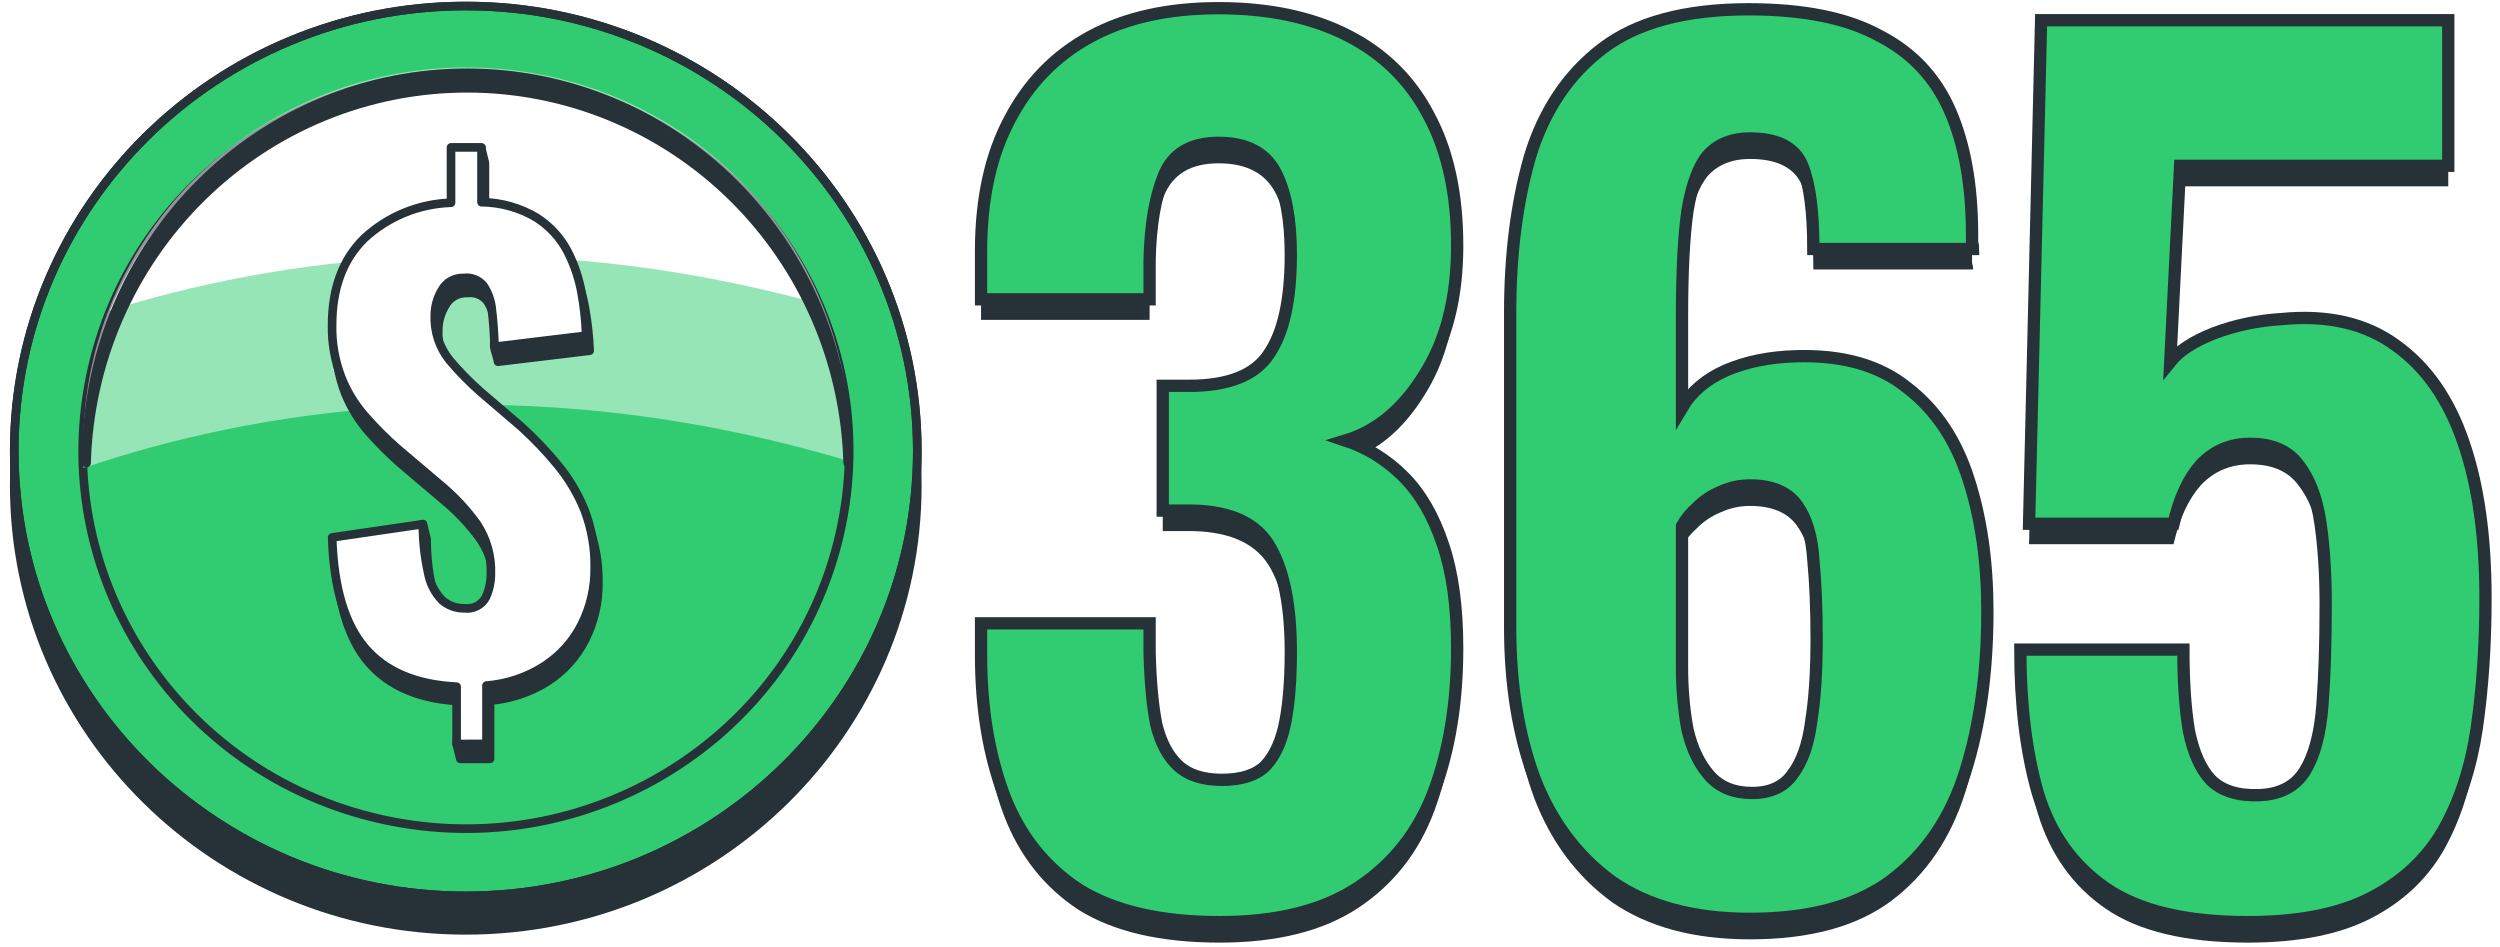
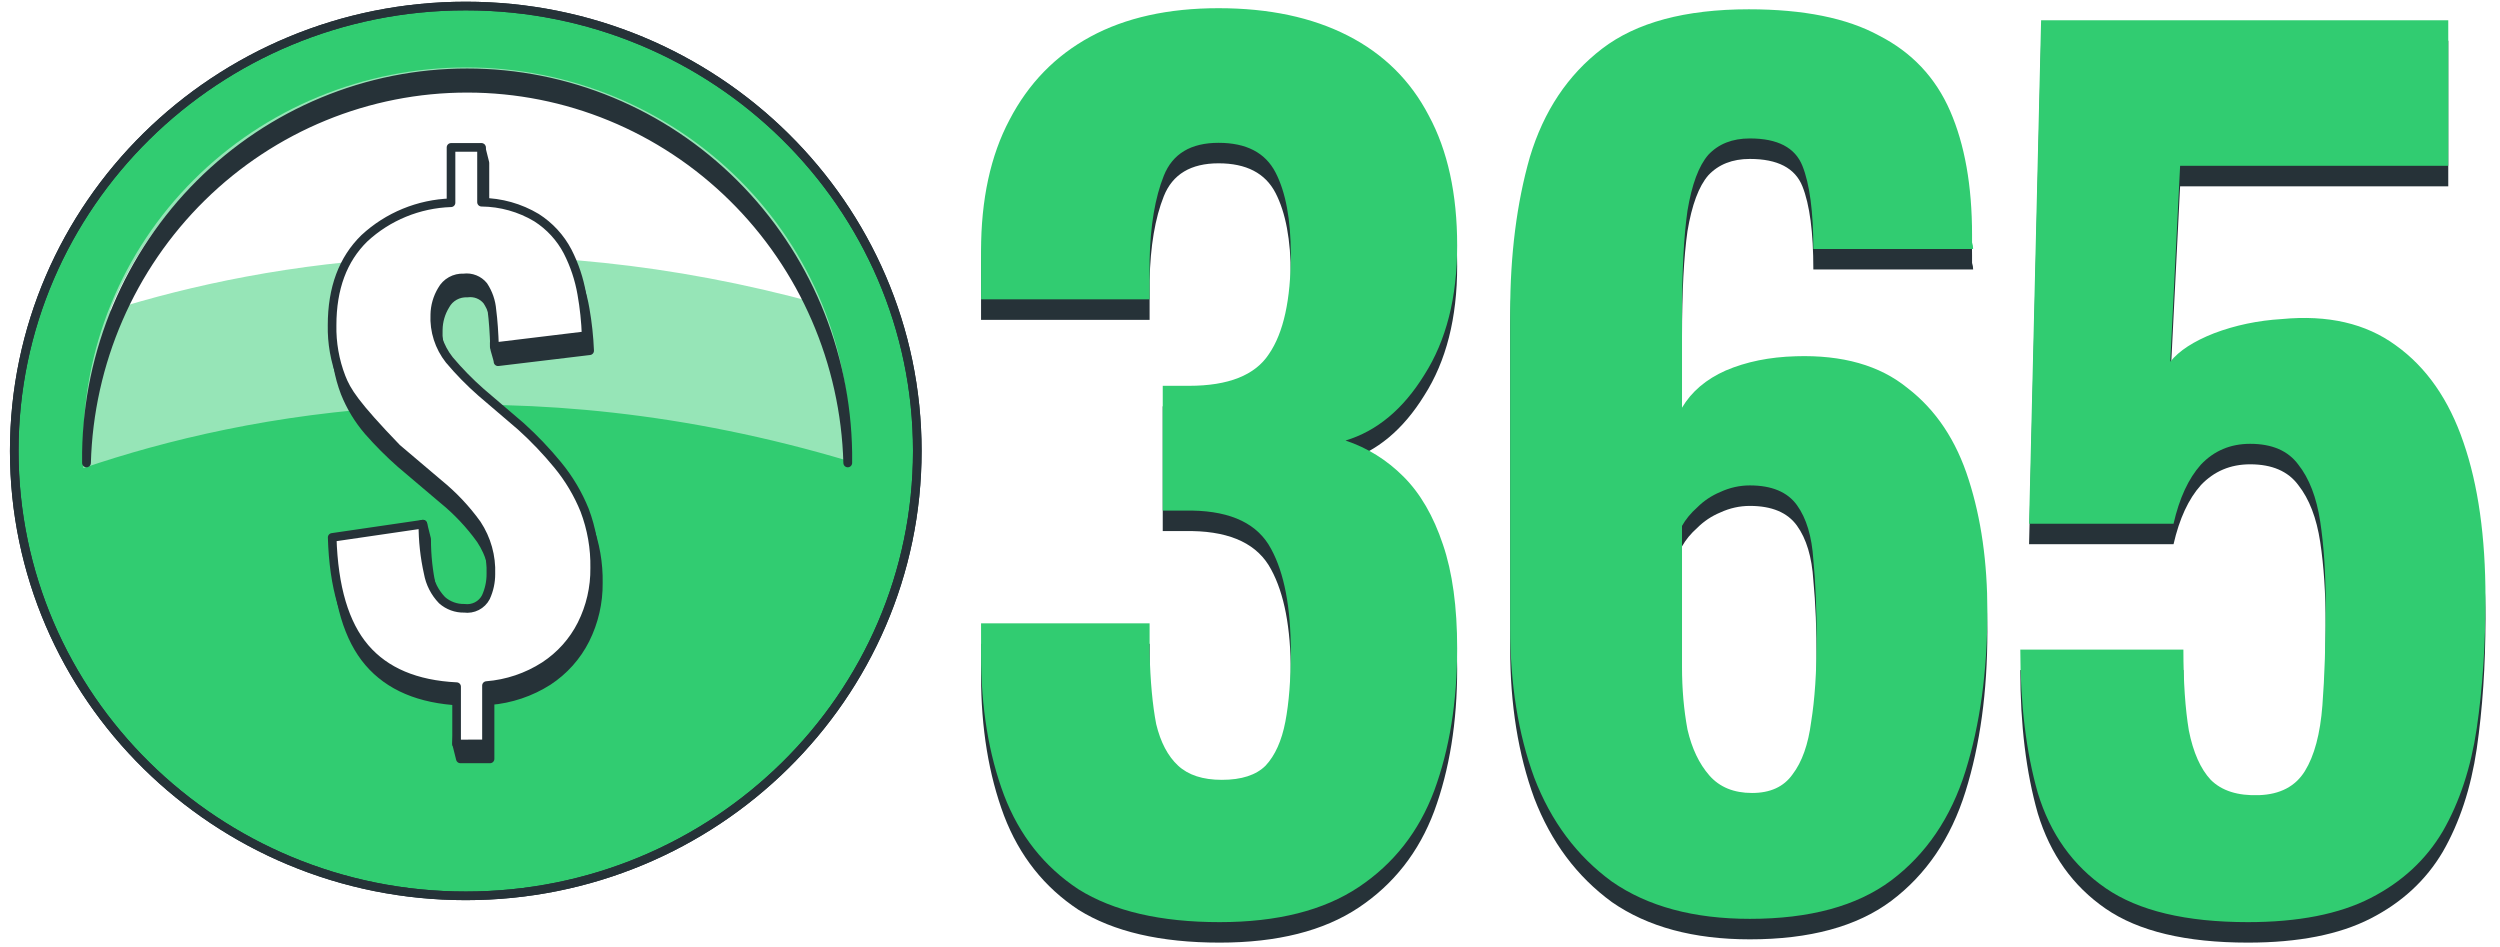
<svg xmlns="http://www.w3.org/2000/svg" width="610" height="231" viewBox="0 0 610 231" fill="none">
  <g filter="url(#filter0_d_652_1564)">
    <path d="M548.504 225C533.371 225 521.798 222.24 513.786 216.721C505.774 211.201 500.254 203.457 497.228 193.486C494.379 183.516 492.955 171.854 492.955 158.5H532.747C532.747 166.334 533.193 172.922 534.083 178.263C535.151 183.605 536.931 187.611 539.424 190.281C542.095 192.952 546.012 194.198 551.175 194.02C556.338 193.842 560.077 191.884 562.392 188.145C564.706 184.406 566.131 179.065 566.665 172.121C567.199 165.177 567.466 156.987 567.466 147.551C567.466 139.895 567.021 133.129 566.131 127.254C565.24 121.378 563.46 116.749 560.789 113.366C558.297 109.984 554.38 108.292 549.038 108.292C544.231 108.292 540.225 109.984 537.02 113.366C533.994 116.749 531.768 121.556 530.344 127.788H495.091L498.029 4.938H597.377V40.457H531.946L529.543 88.262C531.679 85.592 535.24 83.277 540.225 81.318C545.389 79.36 550.908 78.203 556.783 77.847C568 76.778 577.258 78.915 584.558 84.256C592.036 89.598 597.555 97.52 601.116 108.025C604.677 118.352 606.458 130.993 606.458 145.948C606.458 157.343 605.745 167.937 604.321 177.729C602.897 187.344 600.137 195.712 596.042 202.833C591.947 209.777 586.072 215.207 578.416 219.124C570.76 223.041 560.789 225 548.504 225Z" fill="#263238" />
    <path d="M426.967 224.199C413.258 224.199 402.041 221.172 393.317 215.119C384.771 208.887 378.45 200.43 374.355 189.747C370.438 179.065 368.48 166.869 368.48 153.159V76.244C368.48 62.179 370.082 49.538 373.287 38.321C376.67 27.104 382.545 18.291 390.913 11.882C399.281 5.472 411.21 2.267 426.7 2.267C440.053 2.267 450.647 4.404 458.481 8.677C466.493 12.772 472.279 18.914 475.84 27.104C479.401 35.294 481.181 45.354 481.181 57.283C481.181 57.817 481.181 58.44 481.181 59.152C481.359 59.686 481.448 60.22 481.448 60.755H442.457C442.457 51.674 441.567 44.909 439.786 40.458C438.006 36.006 433.733 33.781 426.967 33.781C422.694 33.781 419.311 35.116 416.819 37.787C414.504 40.458 412.813 44.998 411.744 51.407C410.854 57.639 410.409 66.274 410.409 77.313V99.479C412.724 95.562 416.284 92.535 421.092 90.399C426.077 88.262 431.774 87.105 438.184 86.927C449.579 86.571 458.659 89.153 465.425 94.672C472.368 100.013 477.353 107.491 480.38 117.106C483.407 126.542 484.92 137.225 484.92 149.153C484.92 163.753 483.14 176.75 479.579 188.145C476.018 199.54 469.965 208.442 461.419 214.852C453.05 221.083 441.567 224.199 426.967 224.199ZM427.501 193.486C431.952 193.486 435.246 191.973 437.383 188.946C439.697 185.919 441.211 181.646 441.923 176.127C442.813 170.608 443.258 163.931 443.258 156.097C443.258 148.619 442.991 142.121 442.457 136.601C442.101 130.904 440.765 126.453 438.451 123.248C436.136 120.043 432.308 118.441 426.967 118.441C424.474 118.441 422.071 118.975 419.756 120.043C417.62 120.933 415.75 122.18 414.148 123.782C412.546 125.207 411.299 126.72 410.409 128.322V162.774C410.409 168.115 410.854 173.189 411.744 177.997C412.813 182.626 414.593 186.365 417.086 189.213C419.578 192.062 423.05 193.486 427.501 193.486Z" fill="#263238" />
    <path d="M297.596 225C283.175 225 271.691 222.329 263.145 216.988C254.777 211.469 248.723 203.813 244.984 194.02C241.245 184.05 239.376 172.655 239.376 159.836V152.091H280.504C280.504 152.447 280.504 153.426 280.504 155.029C280.504 156.453 280.504 157.877 280.504 159.302C280.682 166.246 281.216 172.032 282.107 176.661C283.175 181.112 284.955 184.495 287.448 186.81C289.94 189.124 293.501 190.281 298.13 190.281C302.938 190.281 306.499 189.124 308.813 186.81C311.128 184.317 312.73 180.756 313.62 176.127C314.511 171.498 314.956 165.8 314.956 159.035C314.956 148.174 313.353 139.806 310.148 133.931C306.944 127.877 300.534 124.761 290.92 124.583C290.742 124.583 289.851 124.583 288.249 124.583C286.647 124.583 285.133 124.583 283.709 124.583V94.138C284.777 94.138 285.845 94.138 286.914 94.138C288.16 94.138 289.228 94.138 290.119 94.138C299.733 94.138 306.231 91.556 309.614 86.393C313.175 81.23 314.956 73.129 314.956 62.09C314.956 53.544 313.709 46.867 311.217 42.06C308.724 37.253 304.095 34.849 297.329 34.849C290.564 34.849 286.113 37.52 283.976 42.861C281.839 48.202 280.682 55.057 280.504 63.425C280.504 64.85 280.504 66.452 280.504 68.232C280.504 69.835 280.504 71.437 280.504 73.04H239.376V61.289C239.376 48.648 241.691 37.965 246.32 29.241C250.949 20.338 257.536 13.573 266.083 8.944C274.629 4.315 285.044 2 297.329 2C309.614 2 320.119 4.226 328.843 8.677C337.567 13.128 344.155 19.626 348.606 28.172C353.235 36.719 355.55 47.312 355.55 59.953C355.55 72.594 352.879 83.099 347.538 91.467C342.374 99.835 335.965 105.176 328.309 107.491C333.65 109.271 338.368 112.209 342.463 116.304C346.558 120.399 349.763 125.919 352.078 132.862C354.392 139.628 355.55 148.085 355.55 158.234C355.55 171.231 353.68 182.804 349.941 192.952C346.202 202.923 340.06 210.756 331.514 216.454C322.968 222.151 311.662 225 297.596 225Z" fill="#263238" />
  </g>
  <path d="M548.504 225C533.371 225 521.798 222.24 513.786 216.721C505.774 211.201 500.254 203.457 497.228 193.486C494.379 183.516 492.955 171.854 492.955 158.5H532.747C532.747 166.334 533.193 172.922 534.083 178.263C535.151 183.605 536.931 187.611 539.424 190.281C542.095 192.952 546.012 194.198 551.175 194.02C556.338 193.842 560.077 191.884 562.392 188.145C564.706 184.406 566.131 179.065 566.665 172.121C567.199 165.177 567.466 156.987 567.466 147.551C567.466 139.895 567.021 133.129 566.131 127.254C565.24 121.378 563.46 116.749 560.789 113.366C558.297 109.984 554.38 108.292 549.038 108.292C544.231 108.292 540.225 109.984 537.02 113.366C533.994 116.749 531.768 121.556 530.344 127.788H495.091L498.029 4.938H597.377V40.457H531.946L529.543 88.262C531.679 85.592 535.24 83.277 540.225 81.318C545.389 79.36 550.908 78.203 556.783 77.847C568 76.778 577.258 78.915 584.558 84.256C592.036 89.598 597.555 97.52 601.116 108.025C604.677 118.352 606.458 130.993 606.458 145.948C606.458 157.343 605.745 167.937 604.321 177.729C602.897 187.344 600.137 195.712 596.042 202.833C591.947 209.777 586.072 215.207 578.416 219.124C570.76 223.041 560.789 225 548.504 225Z" fill="#31CC71" />
  <path d="M426.967 224.199C413.258 224.199 402.041 221.172 393.317 215.119C384.771 208.887 378.45 200.43 374.355 189.747C370.438 179.065 368.48 166.869 368.48 153.159V76.244C368.48 62.179 370.082 49.538 373.287 38.321C376.67 27.104 382.545 18.291 390.913 11.882C399.281 5.472 411.21 2.267 426.7 2.267C440.053 2.267 450.647 4.404 458.481 8.677C466.493 12.772 472.279 18.914 475.84 27.104C479.401 35.294 481.181 45.354 481.181 57.283C481.181 57.817 481.181 58.44 481.181 59.152C481.359 59.686 481.448 60.22 481.448 60.755H442.457C442.457 51.674 441.567 44.909 439.786 40.458C438.006 36.006 433.733 33.781 426.967 33.781C422.694 33.781 419.311 35.116 416.818 37.787C414.504 40.458 412.812 44.998 411.744 51.407C410.854 57.639 410.409 66.274 410.409 77.313V99.479C412.723 95.562 416.284 92.535 421.091 90.399C426.077 88.262 431.774 87.105 438.184 86.927C449.579 86.571 458.659 89.153 465.424 94.672C472.368 100.013 477.353 107.491 480.38 117.106C483.407 126.542 484.92 137.225 484.92 149.153C484.92 163.753 483.14 176.75 479.579 188.145C476.018 199.54 469.965 208.442 461.418 214.852C453.05 221.083 441.567 224.199 426.967 224.199ZM427.501 193.486C431.952 193.486 435.246 191.973 437.383 188.946C439.697 185.919 441.21 181.646 441.923 176.127C442.813 170.608 443.258 163.931 443.258 156.097C443.258 148.619 442.991 142.121 442.457 136.601C442.101 130.904 440.765 126.453 438.451 123.248C436.136 120.043 432.308 118.441 426.967 118.441C424.474 118.441 422.071 118.975 419.756 120.043C417.62 120.933 415.75 122.18 414.148 123.782C412.545 125.207 411.299 126.72 410.409 128.322V162.774C410.409 168.115 410.854 173.189 411.744 177.997C412.812 182.626 414.593 186.365 417.086 189.213C419.578 192.062 423.05 193.486 427.501 193.486Z" fill="#31CC71" />
  <path d="M297.596 225C283.175 225 271.691 222.329 263.145 216.988C254.777 211.469 248.723 203.813 244.984 194.02C241.245 184.05 239.376 172.655 239.376 159.836V152.091H280.504C280.504 152.447 280.504 153.426 280.504 155.029C280.504 156.453 280.504 157.877 280.504 159.302C280.682 166.246 281.216 172.032 282.107 176.661C283.175 181.112 284.955 184.495 287.448 186.81C289.94 189.124 293.501 190.281 298.13 190.281C302.938 190.281 306.499 189.124 308.813 186.81C311.128 184.317 312.73 180.756 313.62 176.127C314.511 171.498 314.956 165.8 314.956 159.035C314.956 148.174 313.353 139.806 310.148 133.931C306.944 127.877 300.534 124.761 290.92 124.583C290.742 124.583 289.851 124.583 288.249 124.583C286.647 124.583 285.133 124.583 283.709 124.583V94.138C284.777 94.138 285.845 94.138 286.914 94.138C288.16 94.138 289.228 94.138 290.119 94.138C299.733 94.138 306.231 91.556 309.614 86.393C313.175 81.23 314.956 73.129 314.956 62.09C314.956 53.544 313.709 46.867 311.217 42.06C308.724 37.253 304.095 34.849 297.329 34.849C290.564 34.849 286.113 37.52 283.976 42.861C281.839 48.202 280.682 55.057 280.504 63.425C280.504 64.85 280.504 66.452 280.504 68.232C280.504 69.835 280.504 71.437 280.504 73.04H239.376V61.289C239.376 48.648 241.691 37.965 246.32 29.241C250.949 20.338 257.536 13.573 266.083 8.944C274.629 4.315 285.044 2 297.329 2C309.614 2 320.119 4.226 328.843 8.677C337.567 13.128 344.155 19.626 348.606 28.172C353.235 36.719 355.55 47.312 355.55 59.953C355.55 72.594 352.879 83.099 347.538 91.467C342.374 99.835 335.965 105.176 328.309 107.491C333.65 109.271 338.368 112.209 342.463 116.304C346.558 120.399 349.763 125.919 352.078 132.862C354.392 139.628 355.55 148.085 355.55 158.234C355.55 171.231 353.68 182.804 349.941 192.952C346.202 202.923 340.06 210.756 331.514 216.454C322.968 222.151 311.662 225 297.596 225Z" fill="#31CC71" />
-   <path d="M548.504 225C533.371 225 521.798 222.24 513.786 216.721C505.774 211.201 500.254 203.457 497.228 193.486C494.379 183.516 492.955 171.854 492.955 158.5H532.747C532.747 166.334 533.193 172.922 534.083 178.263C535.151 183.605 536.931 187.611 539.424 190.281C542.095 192.952 546.012 194.198 551.175 194.02C556.338 193.842 560.077 191.884 562.392 188.145C564.706 184.406 566.131 179.065 566.665 172.121C567.199 165.177 567.466 156.987 567.466 147.551C567.466 139.895 567.021 133.129 566.131 127.254C565.24 121.378 563.46 116.749 560.789 113.366C558.297 109.984 554.38 108.292 549.038 108.292C544.231 108.292 540.225 109.984 537.02 113.366C533.994 116.749 531.768 121.556 530.344 127.788H495.091L498.029 4.938H597.377V40.457H531.946L529.543 88.262C531.679 85.592 535.24 83.277 540.225 81.318C545.389 79.36 550.908 78.203 556.783 77.847C568 76.778 577.258 78.915 584.558 84.256C592.036 89.598 597.555 97.52 601.116 108.025C604.677 118.352 606.458 130.993 606.458 145.948C606.458 157.343 605.745 167.937 604.321 177.729C602.897 187.344 600.137 195.712 596.042 202.833C591.947 209.777 586.072 215.207 578.416 219.124C570.76 223.041 560.789 225 548.504 225Z" stroke="#263238" stroke-width="3" />
-   <path d="M426.967 224.199C413.258 224.199 402.041 221.172 393.317 215.119C384.771 208.887 378.45 200.43 374.355 189.747C370.438 179.065 368.48 166.869 368.48 153.159V76.244C368.48 62.179 370.082 49.538 373.287 38.321C376.67 27.104 382.545 18.291 390.913 11.882C399.281 5.472 411.21 2.267 426.7 2.267C440.053 2.267 450.647 4.404 458.481 8.677C466.493 12.772 472.279 18.914 475.84 27.104C479.401 35.294 481.181 45.354 481.181 57.283C481.181 57.817 481.181 58.44 481.181 59.152C481.359 59.686 481.448 60.22 481.448 60.755H442.457C442.457 51.674 441.567 44.909 439.786 40.458C438.006 36.006 433.733 33.781 426.967 33.781C422.694 33.781 419.311 35.116 416.818 37.787C414.504 40.458 412.812 44.998 411.744 51.407C410.854 57.639 410.409 66.274 410.409 77.313V99.479C412.723 95.562 416.284 92.535 421.091 90.399C426.077 88.262 431.774 87.105 438.184 86.927C449.579 86.571 458.659 89.153 465.424 94.672C472.368 100.013 477.353 107.491 480.38 117.106C483.407 126.542 484.92 137.225 484.92 149.153C484.92 163.753 483.14 176.75 479.579 188.145C476.018 199.54 469.965 208.442 461.418 214.852C453.05 221.083 441.567 224.199 426.967 224.199ZM427.501 193.486C431.952 193.486 435.246 191.973 437.383 188.946C439.697 185.919 441.21 181.646 441.923 176.127C442.813 170.608 443.258 163.931 443.258 156.097C443.258 148.619 442.991 142.121 442.457 136.601C442.101 130.904 440.765 126.453 438.451 123.248C436.136 120.043 432.308 118.441 426.967 118.441C424.474 118.441 422.071 118.975 419.756 120.043C417.62 120.933 415.75 122.18 414.148 123.782C412.545 125.207 411.299 126.72 410.409 128.322V162.774C410.409 168.115 410.854 173.189 411.744 177.997C412.812 182.626 414.593 186.365 417.086 189.213C419.578 192.062 423.05 193.486 427.501 193.486Z" stroke="#263238" stroke-width="3" />
-   <path d="M297.596 225C283.175 225 271.691 222.329 263.145 216.988C254.777 211.469 248.723 203.813 244.984 194.02C241.245 184.05 239.376 172.655 239.376 159.836V152.091H280.504C280.504 152.447 280.504 153.426 280.504 155.029C280.504 156.453 280.504 157.877 280.504 159.302C280.682 166.246 281.216 172.032 282.107 176.661C283.175 181.112 284.955 184.495 287.448 186.81C289.94 189.124 293.501 190.281 298.13 190.281C302.938 190.281 306.499 189.124 308.813 186.81C311.128 184.317 312.73 180.756 313.62 176.127C314.511 171.498 314.956 165.8 314.956 159.035C314.956 148.174 313.353 139.806 310.148 133.931C306.944 127.877 300.534 124.761 290.92 124.583C290.742 124.583 289.851 124.583 288.249 124.583C286.647 124.583 285.133 124.583 283.709 124.583V94.138C284.777 94.138 285.845 94.138 286.914 94.138C288.16 94.138 289.228 94.138 290.119 94.138C299.733 94.138 306.231 91.556 309.614 86.393C313.175 81.23 314.956 73.129 314.956 62.09C314.956 53.544 313.709 46.867 311.217 42.06C308.724 37.253 304.095 34.849 297.329 34.849C290.564 34.849 286.113 37.52 283.976 42.861C281.839 48.202 280.682 55.057 280.504 63.425C280.504 64.85 280.504 66.452 280.504 68.232C280.504 69.835 280.504 71.437 280.504 73.04H239.376V61.289C239.376 48.648 241.691 37.965 246.32 29.241C250.949 20.338 257.536 13.573 266.083 8.944C274.629 4.315 285.044 2 297.329 2C309.614 2 320.119 4.226 328.843 8.677C337.567 13.128 344.155 19.626 348.606 28.172C353.235 36.719 355.55 47.312 355.55 59.953C355.55 72.594 352.879 83.099 347.538 91.467C342.374 99.835 335.965 105.176 328.309 107.491C333.65 109.271 338.368 112.209 342.463 116.304C346.558 120.399 349.763 125.919 352.078 132.862C354.392 139.628 355.55 148.085 355.55 158.234C355.55 171.231 353.68 182.804 349.941 192.952C346.202 202.923 340.06 210.756 331.514 216.454C322.968 222.151 311.662 225 297.596 225Z" stroke="#263238" stroke-width="3" />
-   <path d="M113.648 227C174.495 227 223.821 178.397 223.821 118.442C223.821 58.487 174.495 9.884 113.648 9.884C52.801 9.884 3.475 58.487 3.475 118.442C3.475 178.397 52.801 227 113.648 227Z" fill="#263238" stroke="#263238" stroke-width="2.106" stroke-linecap="round" stroke-linejoin="round" />
  <path d="M113.648 218.585C174.495 218.585 223.821 169.982 223.821 110.027C223.821 50.072 174.495 1.469 113.648 1.469C52.801 1.469 3.475 50.072 3.475 110.027C3.475 169.982 52.801 218.585 113.648 218.585Z" fill="#31CC71" stroke="#263238" stroke-width="2.106" stroke-linecap="round" stroke-linejoin="round" />
  <path d="M113.648 218.585C174.495 218.585 223.821 169.982 223.821 110.027C223.821 50.072 174.495 1.469 113.648 1.469C52.801 1.469 3.475 50.072 3.475 110.027C3.475 169.982 52.801 218.585 113.648 218.585Z" stroke="#263238" stroke-width="2.106" stroke-linecap="round" stroke-linejoin="round" />
-   <path d="M204.917 130.21C216.216 80.564 184.531 31.293 134.147 20.159C83.763 9.026 33.758 40.246 22.459 89.892C11.16 139.538 42.845 188.809 93.229 199.943C143.613 211.076 193.618 179.856 204.917 130.21Z" fill="#31CC71" stroke="#263238" stroke-width="2.106" stroke-linecap="round" stroke-linejoin="round" />
  <path opacity="0.49" d="M207.165 110.027C207.165 110.864 207.165 111.679 207.165 112.516C126.682 88.439 60.507 100.532 20.332 114.212C20.332 112.824 20.332 111.437 20.332 110.027C20.14 97.808 22.417 85.673 27.03 74.329C31.643 62.985 38.5 52.658 47.202 43.95C55.904 35.242 66.277 28.327 77.717 23.607C89.157 18.887 101.436 16.456 113.838 16.456C126.241 16.456 138.519 18.887 149.959 23.607C161.399 28.327 171.772 35.242 180.474 43.95C189.176 52.658 196.033 62.985 200.646 74.329C205.259 85.673 207.536 97.808 207.344 110.027H207.165Z" fill="white" />
  <path d="M199.766 74.098C126.727 54.008 66.164 63.436 26.861 75.75C33.755 58.811 45.598 44.27 60.889 33.972C76.181 23.674 94.231 18.082 112.752 17.905C131.273 17.728 149.431 22.974 164.922 32.978C180.413 42.982 192.54 57.294 199.766 74.098Z" fill="white" />
  <path d="M114.057 21.52C138.234 21.528 161.455 31.085 178.784 48.159C196.113 65.233 206.183 88.478 206.853 112.953C206.853 112.098 206.853 111.244 206.853 110.389C206.476 85.697 196.525 62.145 179.149 44.818C161.773 27.491 138.365 17.78 113.979 17.78C89.594 17.78 66.186 27.491 48.809 44.818C31.433 62.145 21.483 85.697 21.105 110.389C21.105 111.244 21.105 112.098 21.105 112.953C21.782 88.453 31.876 65.188 49.236 48.111C66.597 31.033 89.855 21.493 114.057 21.52Z" fill="#263238" stroke="#263238" stroke-width="2.139" stroke-linecap="round" stroke-linejoin="round" />
  <path d="M112.329 185.167L111.412 181.51L112.329 171.091C102.417 170.606 94.965 167.449 89.972 161.618C84.979 155.788 82.304 146.808 81.946 134.677L103.185 127.892L104.101 131.549C104.095 135.563 104.53 139.567 105.398 143.489C105.847 145.973 107.029 148.271 108.796 150.097C110.276 151.415 112.212 152.125 114.207 152.08C115.262 152.216 116.334 152.029 117.278 151.545C118.222 151.06 118.992 150.301 119.483 149.37C120.289 147.581 120.7 145.644 120.69 143.687C120.835 139.439 119.657 135.25 117.314 131.681C114.668 127.989 111.533 124.663 107.992 121.79L97.752 113.111C94.962 110.649 92.333 108.015 89.883 105.225C87.474 102.425 85.548 99.255 84.182 95.84C82.628 91.773 81.87 87.453 81.946 83.108C81.946 74.12 84.569 67.063 89.816 61.938C95.555 56.6 103.077 53.513 110.965 53.259L117.404 36.098L118.32 39.755V52.994C123.055 53.032 127.691 54.333 131.734 56.761C134.947 58.818 137.559 61.666 139.313 65.022C141.005 68.284 142.174 71.784 142.778 75.398C143.37 78.763 143.735 82.162 143.874 85.575L121.517 88.262C121.517 87.712 120.623 85.156 120.601 84.628C120.489 81.874 121.16 81.456 120.869 79.319C120.702 77.218 120.011 75.19 118.857 73.415C118.293 72.706 117.55 72.156 116.703 71.82C115.855 71.483 114.933 71.373 114.028 71.498C112.942 71.443 111.864 71.694 110.917 72.22C109.971 72.747 109.197 73.528 108.685 74.472C107.576 76.275 106.974 78.335 106.941 80.442C106.747 84.411 108 88.318 110.473 91.457C112.854 94.273 115.439 96.916 118.208 99.365L128.023 107.758C131.235 110.664 134.224 113.801 136.966 117.142C139.724 120.455 141.942 124.171 143.538 128.157C145.25 132.654 146.084 137.43 145.998 142.233C146.047 147.011 144.96 151.734 142.823 156.023C140.752 160.146 137.613 163.656 133.724 166.2C129.473 168.904 124.614 170.538 119.572 170.959V185.167H112.329Z" fill="#263238" stroke="#263238" stroke-width="2.106" stroke-linecap="round" stroke-linejoin="round" />
-   <path d="M111.412 181.532V167.544C101.486 167.059 94.034 163.909 89.056 158.094C84.078 152.278 81.41 143.29 81.052 131.13L103.185 127.892C103.166 131.907 103.601 135.912 104.482 139.832C104.925 142.313 106.099 144.611 107.858 146.44C109.346 147.76 111.289 148.469 113.29 148.423C114.341 148.566 115.41 148.385 116.351 147.903C117.292 147.422 118.059 146.664 118.544 145.735C119.363 143.95 119.782 142.011 119.774 140.052C119.94 135.75 118.753 131.503 116.375 127.892C113.73 124.213 110.603 120.895 107.075 118.023L96.836 109.344C94.04 106.881 91.411 104.239 88.966 101.435C86.537 98.65 84.609 95.477 83.265 92.051C81.701 87.995 80.942 83.679 81.03 79.341C81.03 70.338 83.653 63.274 88.899 58.149C94.642 52.816 102.162 49.73 110.049 49.469V35.966H117.493V49.337C122.227 49.381 126.861 50.682 130.907 53.104C134.119 55.153 136.732 57.993 138.486 61.343C140.162 64.611 141.33 68.109 141.951 71.719C142.547 75.083 142.905 78.483 143.024 81.896L120.668 84.606C120.556 81.191 120.355 78.195 120.02 75.64C119.852 73.535 119.153 71.506 117.985 69.736C117.417 69.032 116.674 68.486 115.827 68.15C114.981 67.814 114.06 67.7 113.156 67.82C112.071 67.767 110.994 68.018 110.048 68.545C109.102 69.071 108.327 69.851 107.813 70.793C106.72 72.609 106.127 74.674 106.091 76.785C105.896 80.755 107.149 84.662 109.624 87.8C111.991 90.614 114.57 93.251 117.337 95.686L127.151 104.079C130.363 106.986 133.352 110.122 136.094 113.463C138.828 116.788 141.037 120.502 142.644 124.478C144.354 128.984 145.188 133.766 145.104 138.576C145.162 143.355 144.074 148.08 141.929 152.366C139.857 156.482 136.718 159.986 132.83 162.521C128.597 165.244 123.739 166.88 118.701 167.28V181.51L111.412 181.532Z" fill="white" stroke="#263238" stroke-width="2.106" stroke-linecap="round" stroke-linejoin="round" />
+   <path d="M111.412 181.532V167.544C101.486 167.059 94.034 163.909 89.056 158.094C84.078 152.278 81.41 143.29 81.052 131.13L103.185 127.892C103.166 131.907 103.601 135.912 104.482 139.832C104.925 142.313 106.099 144.611 107.858 146.44C109.346 147.76 111.289 148.469 113.29 148.423C114.341 148.566 115.41 148.385 116.351 147.903C117.292 147.422 118.059 146.664 118.544 145.735C119.363 143.95 119.782 142.011 119.774 140.052C119.94 135.75 118.753 131.503 116.375 127.892C113.73 124.213 110.603 120.895 107.075 118.023L96.836 109.344C86.537 98.65 84.609 95.477 83.265 92.051C81.701 87.995 80.942 83.679 81.03 79.341C81.03 70.338 83.653 63.274 88.899 58.149C94.642 52.816 102.162 49.73 110.049 49.469V35.966H117.493V49.337C122.227 49.381 126.861 50.682 130.907 53.104C134.119 55.153 136.732 57.993 138.486 61.343C140.162 64.611 141.33 68.109 141.951 71.719C142.547 75.083 142.905 78.483 143.024 81.896L120.668 84.606C120.556 81.191 120.355 78.195 120.02 75.64C119.852 73.535 119.153 71.506 117.985 69.736C117.417 69.032 116.674 68.486 115.827 68.15C114.981 67.814 114.06 67.7 113.156 67.82C112.071 67.767 110.994 68.018 110.048 68.545C109.102 69.071 108.327 69.851 107.813 70.793C106.72 72.609 106.127 74.674 106.091 76.785C105.896 80.755 107.149 84.662 109.624 87.8C111.991 90.614 114.57 93.251 117.337 95.686L127.151 104.079C130.363 106.986 133.352 110.122 136.094 113.463C138.828 116.788 141.037 120.502 142.644 124.478C144.354 128.984 145.188 133.766 145.104 138.576C145.162 143.355 144.074 148.08 141.929 152.366C139.857 156.482 136.718 159.986 132.83 162.521C128.597 165.244 123.739 166.88 118.701 167.28V181.51L111.412 181.532Z" fill="white" stroke="#263238" stroke-width="2.106" stroke-linecap="round" stroke-linejoin="round" />
  <defs>
    <filter id="filter0_d_652_1564" x="239.376" y="2" width="367.082" height="228" filterUnits="userSpaceOnUse" color-interpolation-filters="sRGB">
      <feFlood flood-opacity="0" result="BackgroundImageFix" />
      <feColorMatrix in="SourceAlpha" type="matrix" values="0 0 0 0 0 0 0 0 0 0 0 0 0 0 0 0 0 0 127 0" result="hardAlpha" />
      <feOffset dy="5" />
      <feComposite in2="hardAlpha" operator="out" />
      <feColorMatrix type="matrix" values="0 0 0 0 0.149 0 0 0 0 0.196 0 0 0 0 0.22 0 0 0 1 0" />
      <feBlend mode="normal" in2="BackgroundImageFix" result="effect1_dropShadow_652_1564" />
      <feBlend mode="normal" in="SourceGraphic" in2="effect1_dropShadow_652_1564" result="shape" />
    </filter>
  </defs>
</svg>